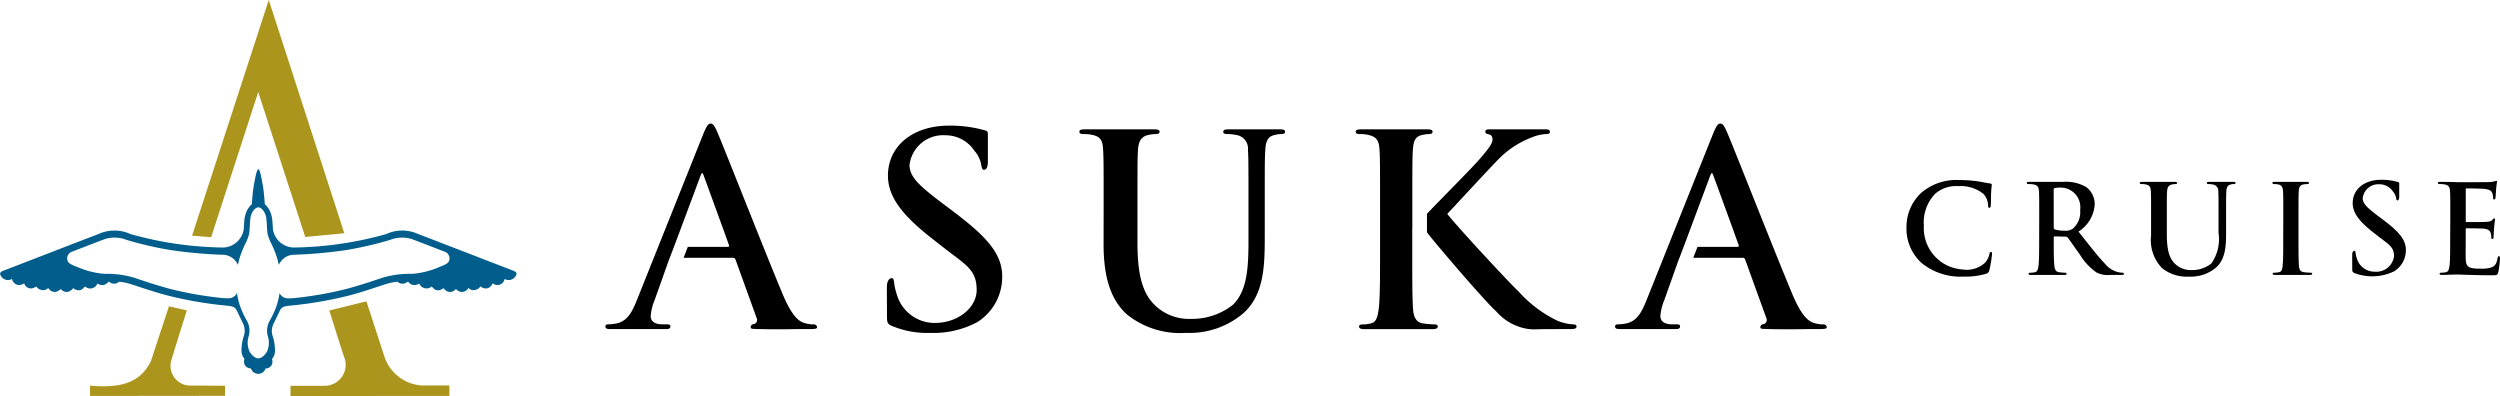
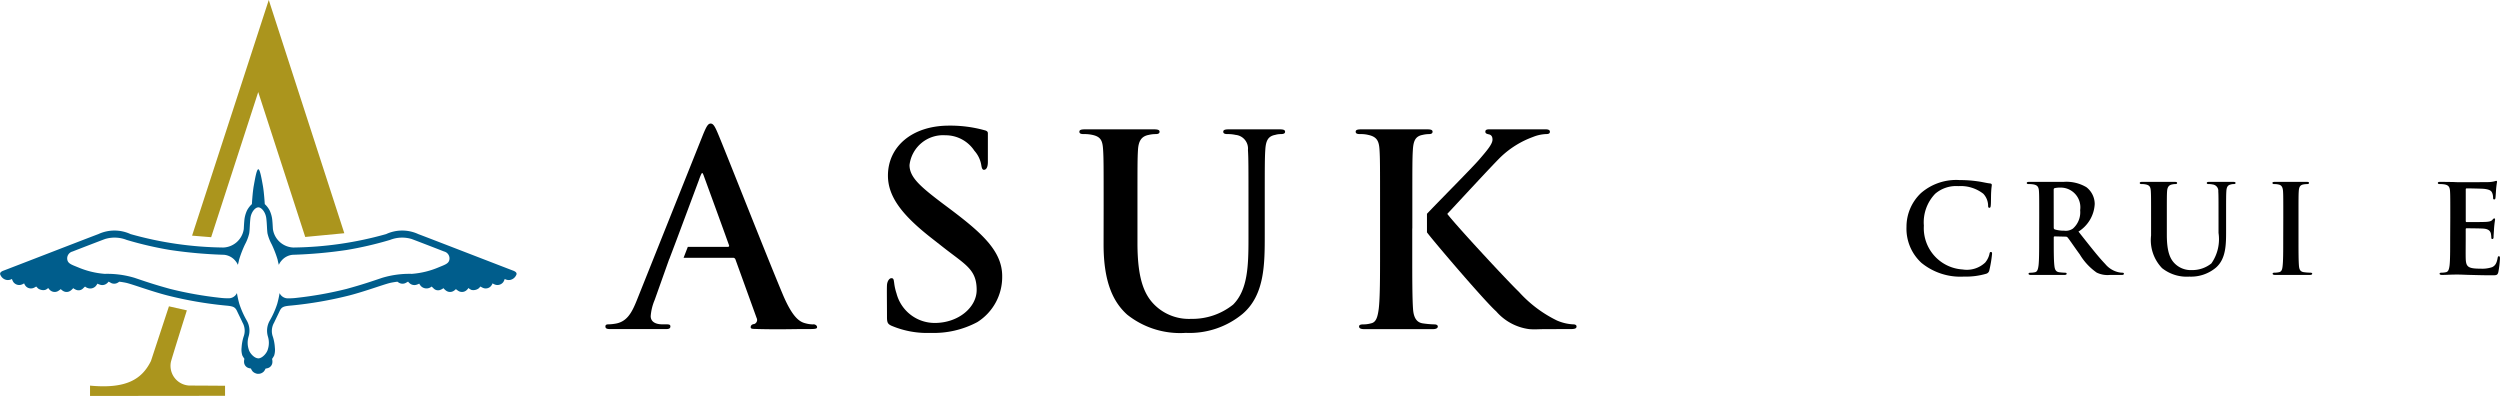
<svg xmlns="http://www.w3.org/2000/svg" width="201.519" height="31.918" viewBox="0 0 201.519 31.918">
  <defs>
    <clipPath id="clip-path">
      <rect id="長方形_437" data-name="長方形 437" width="201.519" height="31.918" fill="none" />
    </clipPath>
  </defs>
  <g id="グループ_319" data-name="グループ 319" clip-path="url(#clip-path)">
    <path id="パス_269330" data-name="パス 269330" d="M20.815,24.388c.322,0,.7-.424.776-.733a1.7,1.7,0,0,0,.007-1.022,1.633,1.633,0,0,1,.145-1.286,7.021,7.021,0,0,0,.6-1.344,7.761,7.761,0,0,0,.194-.877.739.739,0,0,0,.709.422,5.427,5.427,0,0,0,.691-.043,29.76,29.76,0,0,0,3.992-.716c1.337-.367,2.035-.612,2.872-.894a7.612,7.612,0,0,1,2.4-.321,6.837,6.837,0,0,0,2.179-.536c.491-.2.776-.292.839-.583a.574.574,0,0,0-.419-.683c-.7-.273-2.062-.8-2.614-1.006a2.661,2.661,0,0,0-1.746.072,28.91,28.91,0,0,1-3.508.813,37.106,37.106,0,0,1-4.338.386,1.335,1.335,0,0,0-.916.489,1.182,1.182,0,0,0-.2.322s-.052-.166-.1-.418a8.756,8.756,0,0,0-.475-1.231,3.556,3.556,0,0,1-.339-.877c-.048-.281-.039-.764-.1-1.239s-.378-.87-.639-.87-.582.394-.639.87-.048.958-.1,1.239a3.6,3.6,0,0,1-.337.877,8.575,8.575,0,0,0-.475,1.231c-.052.252-.1.418-.1.418a1.228,1.228,0,0,0-.2-.322,1.338,1.338,0,0,0-.918-.489,37.106,37.106,0,0,1-4.338-.386,28.865,28.865,0,0,1-3.507-.813,2.661,2.661,0,0,0-1.746-.072c-.552.206-1.919.733-2.616,1.006a.572.572,0,0,0-.418.683c.063.291.348.385.839.583a6.827,6.827,0,0,0,2.179.536,7.623,7.623,0,0,1,2.4.321c.836.282,1.535.527,2.871.894A29.8,29.8,0,0,0,17.7,19.5a5.445,5.445,0,0,0,.692.043.738.738,0,0,0,.707-.422,7.76,7.76,0,0,0,.194.877,7.115,7.115,0,0,0,.6,1.344,1.627,1.627,0,0,1,.145,1.286,1.715,1.715,0,0,0,.007,1.022c.072.309.454.733.776.733m-.139,1.23a.626.626,0,0,1-.319-.178.9.9,0,0,1-.136-.231.977.977,0,0,1-.239-.058.518.518,0,0,1-.315-.472.741.741,0,0,1,.03-.248,2.446,2.446,0,0,1-.166-.267,1.5,1.5,0,0,1-.063-.642,3.671,3.671,0,0,1,.158-.867,1.345,1.345,0,0,0-.084-1.153c-.093-.21-.307-.637-.43-.9-.167-.366-.33-.415-.943-.47a31.339,31.339,0,0,1-4.714-.821c-1.283-.333-2.643-.843-3.25-1a5.983,5.983,0,0,0-.6-.1.9.9,0,0,1-.167.107.56.56,0,0,1-.483,0c-.1-.06-.209-.113-.209-.113a.662.662,0,0,1-.136.142.573.573,0,0,1-.569.1.983.983,0,0,1-.191-.079,1.785,1.785,0,0,1-.133.192.6.6,0,0,1-.667.157.62.62,0,0,1-.2-.115s-.079.069-.172.161a.5.5,0,0,1-.528.109,1,1,0,0,1-.255-.14,1.124,1.124,0,0,1-.212.2.536.536,0,0,1-.591.033.932.932,0,0,1-.2-.157,1.587,1.587,0,0,1-.246.173.55.55,0,0,1-.586-.063.783.783,0,0,1-.179-.2.745.745,0,0,1-.251.158.722.722,0,0,1-.572-.125c-.061-.066-.149-.152-.149-.152a1.077,1.077,0,0,1-.212.115.56.56,0,0,1-.589-.106.743.743,0,0,1-.17-.264.831.831,0,0,1-.287.124.584.584,0,0,1-.576-.224,1,1,0,0,1-.119-.255.641.641,0,0,1-.457.075.674.674,0,0,1-.449-.352c-.061-.106-.127-.269.246-.4.3-.109,6.84-2.646,7.627-2.938a3.086,3.086,0,0,1,2.595,0,28.694,28.694,0,0,0,7.476,1.082,1.736,1.736,0,0,0,1.65-1.491c.021-.361.021-.427.043-.664a2.415,2.415,0,0,1,.224-.845,1.9,1.9,0,0,1,.388-.5s.052-.939.152-1.488.23-1.321.366-1.321.269.786.366,1.321.154,1.488.154,1.488a1.907,1.907,0,0,1,.386.5,2.383,2.383,0,0,1,.224.845c.022.237.022.3.045.664a1.734,1.734,0,0,0,1.649,1.491,28.714,28.714,0,0,0,7.477-1.082,3.082,3.082,0,0,1,2.593,0c.786.292,7.33,2.829,7.627,2.938.375.136.309.3.248.4a.677.677,0,0,1-.449.352.644.644,0,0,1-.458-.075,1.03,1.03,0,0,1-.118.255.587.587,0,0,1-.577.224.833.833,0,0,1-.285-.124.764.764,0,0,1-.172.264.56.56,0,0,1-.589.106,1.093,1.093,0,0,1-.21-.115s-.088.087-.151.152a.72.72,0,0,1-.57.125.761.761,0,0,1-.252-.158.8.8,0,0,1-.178.2.553.553,0,0,1-.588.063,1.683,1.683,0,0,1-.246-.173.9.9,0,0,1-.2.157.539.539,0,0,1-.592-.033,1.124,1.124,0,0,1-.212-.2,1,1,0,0,1-.255.14.5.5,0,0,1-.528-.109c-.091-.093-.172-.161-.172-.161a.632.632,0,0,1-.865-.042,1.7,1.7,0,0,1-.134-.192.983.983,0,0,1-.191.079.571.571,0,0,1-.567-.1.65.65,0,0,1-.137-.142s-.1.054-.207.113a.563.563,0,0,1-.485,0,.9.9,0,0,1-.167-.107,6.058,6.058,0,0,0-.6.1c-.607.154-1.965.664-3.249,1a31.325,31.325,0,0,1-4.715.821c-.612.055-.774.1-.943.47-.122.267-.336.694-.43.9A1.346,1.346,0,0,0,22,22.656a3.653,3.653,0,0,1,.157.867,1.529,1.529,0,0,1-.061.642,2.447,2.447,0,0,1-.166.267.765.765,0,0,1,.028.248.517.517,0,0,1-.313.472.994.994,0,0,1-.24.058.875.875,0,0,1-.137.231.612.612,0,0,1-.316.178.642.642,0,0,1-.14.013.632.632,0,0,1-.139-.013" transform="translate(0 4.501)" fill="#005d8c" />
    <path id="パス_269331" data-name="パス 269331" d="M22.647,18.8l-3.15.3L15.708,7.42l-3.795,11.7-1.537-.125L16.558,0Z" transform="translate(5.107 0)" fill="#ab951d" />
-     <path id="パス_269332" data-name="パス 269332" d="M23.3,20.839a3.4,3.4,0,0,0,2.956,2.219H28.5v.849H15.692v-.822H18.47a1.69,1.69,0,0,0,1.618-2.106c-.237-.663-1.267-3.963-1.267-3.963l2.99-.739s1.256,3.862,1.489,4.562" transform="translate(7.724 8.011)" fill="#ab951d" />
    <path id="パス_269333" data-name="パス 269333" d="M12.668,16.873s-1.212,3.836-1.285,4.154a1.591,1.591,0,0,0,1.488,1.907c.88,0,2.875.016,2.875.016v.81l-10.883.012v-.833c2.9.275,4.181-.5,4.911-1.986l1.45-4.406Z" transform="translate(2.394 8.145)" fill="#ab951d" />
    <path id="パス_269334" data-name="パス 269334" d="M104.22,16.427a3.739,3.739,0,0,1-1.233-2.928,3.734,3.734,0,0,1,1.162-2.719,4.325,4.325,0,0,1,3.135-1.052,9.78,9.78,0,0,1,1.438.1c.378.049.694.139.992.169.109.01.149.06.149.119,0,.079-.03.2-.049.545-.021.328-.01.874-.031,1.073-.009.148-.03.228-.118.228s-.1-.081-.1-.219a1.425,1.425,0,0,0-.386-.913,2.967,2.967,0,0,0-2.014-.615,2.585,2.585,0,0,0-1.865.615,3.322,3.322,0,0,0-.913,2.571,3.336,3.336,0,0,0,3.126,3.532,2.158,2.158,0,0,0,1.816-.555,1.678,1.678,0,0,0,.337-.655c.03-.16.049-.2.128-.2s.09.07.09.149a9.546,9.546,0,0,1-.218,1.319.354.354,0,0,1-.258.288,5.77,5.77,0,0,1-1.786.228,4.957,4.957,0,0,1-3.4-1.082" transform="translate(50.691 4.788)" />
    <path id="パス_269335" data-name="パス 269335" d="M111.658,13.483c0,.11.019.149.09.179a2.586,2.586,0,0,0,.754.1.994.994,0,0,0,.7-.169,1.75,1.75,0,0,0,.585-1.489,1.586,1.586,0,0,0-1.518-1.816,2.158,2.158,0,0,0-.525.04c-.07.019-.09.058-.09.139Zm-1.171-.783c0-1.509,0-1.786-.019-2.1-.019-.337-.1-.5-.427-.566a2.1,2.1,0,0,0-.388-.03c-.107,0-.169-.019-.169-.088s.07-.091.219-.091h2.759a3.162,3.162,0,0,1,1.825.428,1.718,1.718,0,0,1,.674,1.359,2.782,2.782,0,0,1-1.31,2.222c.885,1.112,1.568,2,2.155,2.61a1.958,1.958,0,0,0,1.11.674,1.605,1.605,0,0,0,.278.03c.081,0,.119.03.119.081,0,.078-.069.1-.188.1h-.943a2.012,2.012,0,0,1-1.062-.19,4.774,4.774,0,0,1-1.358-1.458c-.4-.546-.855-1.221-.983-1.37a.206.206,0,0,0-.179-.069l-.862-.021c-.049,0-.079.021-.079.081v.139c0,.922,0,1.707.049,2.123.03.288.09.506.386.546a4.7,4.7,0,0,0,.486.039c.081,0,.119.03.119.081,0,.069-.069.1-.2.1h-2.67c-.128,0-.2-.03-.2-.1,0-.051.04-.081.158-.081a1.652,1.652,0,0,0,.358-.039c.2-.04.248-.258.288-.546.049-.416.049-1.2.049-2.114Z" transform="translate(53.889 4.834)" />
    <path id="パス_269336" data-name="パス 269336" d="M123.629,12.7c0-1.509,0-1.786-.019-2.1-.019-.337-.119-.506-.339-.555a1.4,1.4,0,0,0-.357-.04c-.1,0-.158-.019-.158-.1,0-.06.079-.081.237-.081h2.5c.13,0,.209.021.209.081,0,.079-.06.1-.16.1a1.722,1.722,0,0,0-.3.03c-.269.051-.348.219-.367.566-.019.318-.019.6-.019,2.1v1.746c0,.964,0,1.747.039,2.174.03.267.1.446.4.486a4.263,4.263,0,0,0,.506.039c.109,0,.16.03.16.081,0,.069-.081.1-.19.1h-2.8c-.128,0-.2-.03-.2-.1,0-.051.04-.081.158-.081a1.663,1.663,0,0,0,.358-.039c.2-.04.258-.209.288-.5.049-.416.049-1.2.049-2.164Z" transform="translate(60.421 4.834)" />
    <path id="パス_269337" data-name="パス 269337" d="M132.693,12.726c0-1.509,0-1.786-.019-2.1-.019-.337-.1-.5-.427-.566a2.1,2.1,0,0,0-.388-.03c-.107,0-.169-.019-.169-.09s.07-.09.219-.09c.267,0,.555.01.8.01s.486.019.625.019c.318,0,2.293,0,2.482-.009s.348-.04.427-.06a.879.879,0,0,1,.158-.04c.049,0,.06.04.06.09a6.455,6.455,0,0,0-.079.645c-.01.1-.03.537-.049.655-.01.051-.03.109-.1.109s-.09-.049-.09-.139a1.039,1.039,0,0,0-.06-.357c-.069-.179-.169-.3-.664-.358-.169-.019-1.212-.039-1.41-.039-.049,0-.069.03-.069.1v2.51c0,.069.01.109.069.109.219,0,1.359,0,1.589-.019s.386-.049.476-.149c.069-.079.109-.128.158-.128s.07.019.07.079-.04.218-.081.724c-.01.2-.039.6-.039.666s0,.188-.09.188a.079.079,0,0,1-.09-.09,2.438,2.438,0,0,0-.039-.357c-.051-.2-.19-.348-.557-.386-.188-.021-1.171-.03-1.409-.03-.049,0-.06.039-.06.1v.783c0,.337-.01,1.25,0,1.538.019.685.179.834,1.191.834a2.51,2.51,0,0,0,.933-.119c.258-.119.376-.328.446-.734.021-.109.04-.149.109-.149s.081.079.081.179a7.835,7.835,0,0,1-.13,1.1c-.069.258-.158.258-.536.258-.745,0-1.291-.021-1.716-.03s-.734-.03-1.033-.03c-.109,0-.328,0-.566.009s-.486.021-.685.021c-.128,0-.2-.03-.2-.1,0-.051.04-.081.158-.081a1.663,1.663,0,0,0,.358-.039c.2-.04.248-.258.288-.546.049-.416.049-1.2.049-2.114Z" transform="translate(64.819 4.808)" />
-     <path id="パス_269338" data-name="パス 269338" d="M127.256,17.233c-.16-.07-.188-.119-.188-.337,0-.546-.01-1.042,0-1.2s.088-.258.169-.258.084.091.1.169a2,2,0,0,0,.09.406,1.48,1.48,0,0,0,1.435,1.106,1.445,1.445,0,0,0,1.574-1.234c0-.77-.41-.943-1.234-1.589l-.457-.357c-1.091-.854-1.641-1.547-1.641-2.352,0-1.091.913-1.876,2.292-1.876a4.75,4.75,0,0,1,1.319.17c.09.019.14.048.14.118v1.074c0,.218-.07.3-.149.3s-.085-.1-.1-.178a1.063,1.063,0,0,0-.257-.539,1.3,1.3,0,0,0-1.091-.582,1.269,1.269,0,0,0-1.346,1.118c0,.457.4.8,1.225,1.43l.279.207c1.2.9,1.974,1.589,1.974,2.531a2,2,0,0,1-.934,1.726,4.064,4.064,0,0,1-3.2.149" transform="translate(62.541 4.78)" />
    <path id="パス_269339" data-name="パス 269339" d="M116.5,12.7c0-1.509,0-1.786-.019-2.1-.019-.337-.078-.5-.406-.566a1.345,1.345,0,0,0-.318-.03c-.109,0-.169-.019-.169-.088s.07-.091.219-.091h2.573c.149,0,.219.021.219.091s-.06.088-.158.088a1.141,1.141,0,0,0-.246.03c-.267.051-.385.219-.406.566-.019.318-.019.6-.019,2.1v1.389c0,1.438.288,2.044.774,2.441a1.834,1.834,0,0,0,1.24.406,2.448,2.448,0,0,0,1.577-.536,3.412,3.412,0,0,0,.576-2.461V12.7c0-1.509,0-1.786-.019-2.1a.517.517,0,0,0-.467-.566,1.274,1.274,0,0,0-.291-.03c-.11,0-.169-.019-.169-.088s.069-.091.209-.091h1.9c.139,0,.209.021.209.091s-.06.088-.179.088a.721.721,0,0,0-.192.03c-.267.051-.352.219-.372.566-.019.318-.019.6-.019,2.1v1.062c0,1.1,0,2.271-.83,2.986a3.123,3.123,0,0,1-2.134.715,3.191,3.191,0,0,1-2.2-.685,3.258,3.258,0,0,1-.883-2.629Z" transform="translate(56.893 4.834)" />
    <path id="パス_269340" data-name="パス 269340" d="M48.323,22.937c-.34-.149-.406-.257-.406-.724,0-1.173-.021-2.237,0-2.577.022-.321.192-.554.363-.554.192,0,.182.194.213.361a4.257,4.257,0,0,0,.193.873,3.178,3.178,0,0,0,3.083,2.376c1.917,0,3.377-1.265,3.377-2.653,0-1.652-.877-2.023-2.647-3.408l-.979-.767c-2.344-1.832-3.526-3.325-3.526-5.05,0-2.344,1.959-4.027,4.921-4.027a10.3,10.3,0,0,1,2.834.363c.192.043.3.106.3.255V9.71c0,.469-.149.639-.319.639-.149,0-.182-.212-.213-.383a2.274,2.274,0,0,0-.554-1.153,2.784,2.784,0,0,0-2.341-1.249,2.724,2.724,0,0,0-2.889,2.4c0,.982.862,1.726,2.631,3.068l.6.449c2.577,1.938,4.239,3.408,4.239,5.432a4.294,4.294,0,0,1-2,3.708,7.438,7.438,0,0,1-3.759.873,7.364,7.364,0,0,1-3.111-.554" transform="translate(23.581 3.34)" />
    <path id="パス_269341" data-name="パス 269341" d="M60.263,13.166c0-3.238,0-3.835-.043-4.517-.042-.725-.166-1.065-.868-1.215a2.882,2.882,0,0,0-.682-.064c-.234,0-.363-.042-.363-.191s.149-.192.469-.192H64.3c.321,0,.47.043.47.192s-.128.191-.342.191a2.388,2.388,0,0,0-.524.064c-.576.106-.83.469-.873,1.215-.042.682-.042,1.279-.042,4.517v2.983c0,3.089.618,4.389,1.661,5.241a3.942,3.942,0,0,0,2.664.874,5.263,5.263,0,0,0,3.387-1.15c1.171-1.173,1.237-3.09,1.237-5.285V13.166c0-3.238,0-3.835-.043-4.517a1.107,1.107,0,0,0-1-1.215,2.737,2.737,0,0,0-.627-.064c-.234,0-.363-.042-.363-.191s.149-.192.448-.192h4.089c.3,0,.446.043.446.192s-.128.191-.383.191a1.525,1.525,0,0,0-.412.064c-.576.106-.757.469-.8,1.215-.043.682-.043,1.279-.043,4.517v2.28c0,2.364.009,4.88-1.782,6.412a6.706,6.706,0,0,1-4.58,1.535,6.85,6.85,0,0,1-4.73-1.471c-1.086-.979-1.9-2.556-1.9-5.645Z" transform="translate(28.699 3.439)" />
    <path id="パス_269342" data-name="パス 269342" d="M77.083,13.794c1.042-1.1,3.663-3.728,4.218-4.378.6-.7,1.065-1.236,1.065-1.6,0-.234-.085-.383-.3-.427-.192-.042-.276-.085-.276-.212,0-.149.106-.192.34-.192h4.5c.213,0,.363.043.363.192s-.106.191-.319.191a3.138,3.138,0,0,0-1.049.234,7.457,7.457,0,0,0-2.582,1.6c-.66.639-3.6,3.835-4.323,4.6.767,1,4.944,5.5,5.775,6.285a10.072,10.072,0,0,0,3.047,2.3,3.7,3.7,0,0,0,1.321.319c.149,0,.276.043.276.17,0,.151-.106.213-.51.213H86.778c-.64,0-1.024.043-1.471,0a4.249,4.249,0,0,1-2.641-1.427c-.937-.831-5.135-5.752-5.582-6.372Z" transform="translate(37.941 3.439)" />
    <path id="パス_269343" data-name="パス 269343" d="M77.794,14.976v1.938c0,1.961,0,3.644.064,4.56.042.6.234,1.065.767,1.15a7.666,7.666,0,0,0,.951.085c.17,0,.278.064.278.17,0,.149-.17.213-.4.213h-5.52c-.278,0-.427-.064-.427-.213,0-.106.085-.17.34-.17a2.258,2.258,0,0,0,.628-.085c.425-.085.533-.554.618-1.171.106-.9.106-2.579.106-4.539v-3.75c0-3.238,0-3.835-.043-4.517-.042-.724-.212-1.064-.915-1.213a2.481,2.481,0,0,0-.646-.064c-.234,0-.361-.042-.361-.192s.149-.191.469-.191h5.281c.3,0,.448.042.448.191s-.127.192-.3.192a2.283,2.283,0,0,0-.5.064c-.575.106-.746.469-.788,1.213-.043.682-.043,1.279-.043,4.517v1.812Z" transform="translate(36.044 3.439)" />
    <path id="パス_269344" data-name="パス 269344" d="M49.467,22.865a2.346,2.346,0,0,1-.625-.085c-.448-.107-1.027-.406-1.837-2.322-1.364-3.24-4.774-11.932-5.284-13.1-.213-.489-.34-.682-.533-.682-.213,0-.34.234-.6.854L35.244,20.9c-.425,1.065-.831,1.791-1.81,1.917a3.149,3.149,0,0,1-.475.043c-.172,0-.255.043-.255.17,0,.17.127.213.4.213h4.474c.234,0,.363-.043.363-.213,0-.127-.064-.17-.319-.17h-.319c-.661,0-.949-.278-.949-.661a4.126,4.126,0,0,1,.319-1.3l1.15-3.232a.443.443,0,0,1,.04-.091l.579-1.53,1.8-4.82c.045-.136.2-.564.26-.566s.143.263.167.325l.152.416c.1.275.2.549.3.822l.478,1.31.507,1.394c.134.37.27.739.4,1.109.055.151.11.3.164.452.021.063,0,.128-.106.128H39.346l-.34.879h3.972a.2.2,0,0,1,.213.149l1.7,4.7a.348.348,0,0,1-.191.491c-.213.021-.291.139-.285.266.006.158.242.118.625.139,1.7.042,2.859,0,3.626,0,.789,0,1.1.022,1.1-.148,0-.149-.164-.236-.3-.236" transform="translate(16.097 3.284)" />
-     <path id="パス_269345" data-name="パス 269345" d="M104.009,22.865a2.346,2.346,0,0,1-.625-.085c-.448-.107-1.027-.406-1.837-2.322-1.364-3.24-4.774-11.932-5.284-13.1-.213-.489-.34-.682-.533-.682-.213,0-.34.234-.6.854L89.786,20.9c-.425,1.065-.831,1.791-1.81,1.917a3.149,3.149,0,0,1-.475.043c-.172,0-.255.043-.255.17,0,.17.127.213.4.213h4.474c.234,0,.363-.043.363-.213,0-.127-.064-.17-.319-.17h-.319c-.661,0-.949-.278-.949-.661a4.126,4.126,0,0,1,.319-1.3l1.15-3.232a.442.442,0,0,1,.04-.091l.579-1.53,1.8-4.82c.045-.136.2-.564.26-.566s.143.263.166.325c.052.139.1.278.154.416.1.275.2.549.3.822l.478,1.31.507,1.394c.134.37.27.739.4,1.109.055.151.11.3.164.452.021.063,0,.128-.106.128H93.888l-.34.879H97.52a.2.2,0,0,1,.213.149l1.7,4.7a.348.348,0,0,1-.191.491c-.213.021-.291.139-.285.266.006.158.242.118.625.139,1.7.042,2.859,0,3.626,0,.789,0,1.1.022,1.1-.148,0-.149-.164-.236-.3-.236" transform="translate(42.943 3.284)" />
  </g>
</svg>